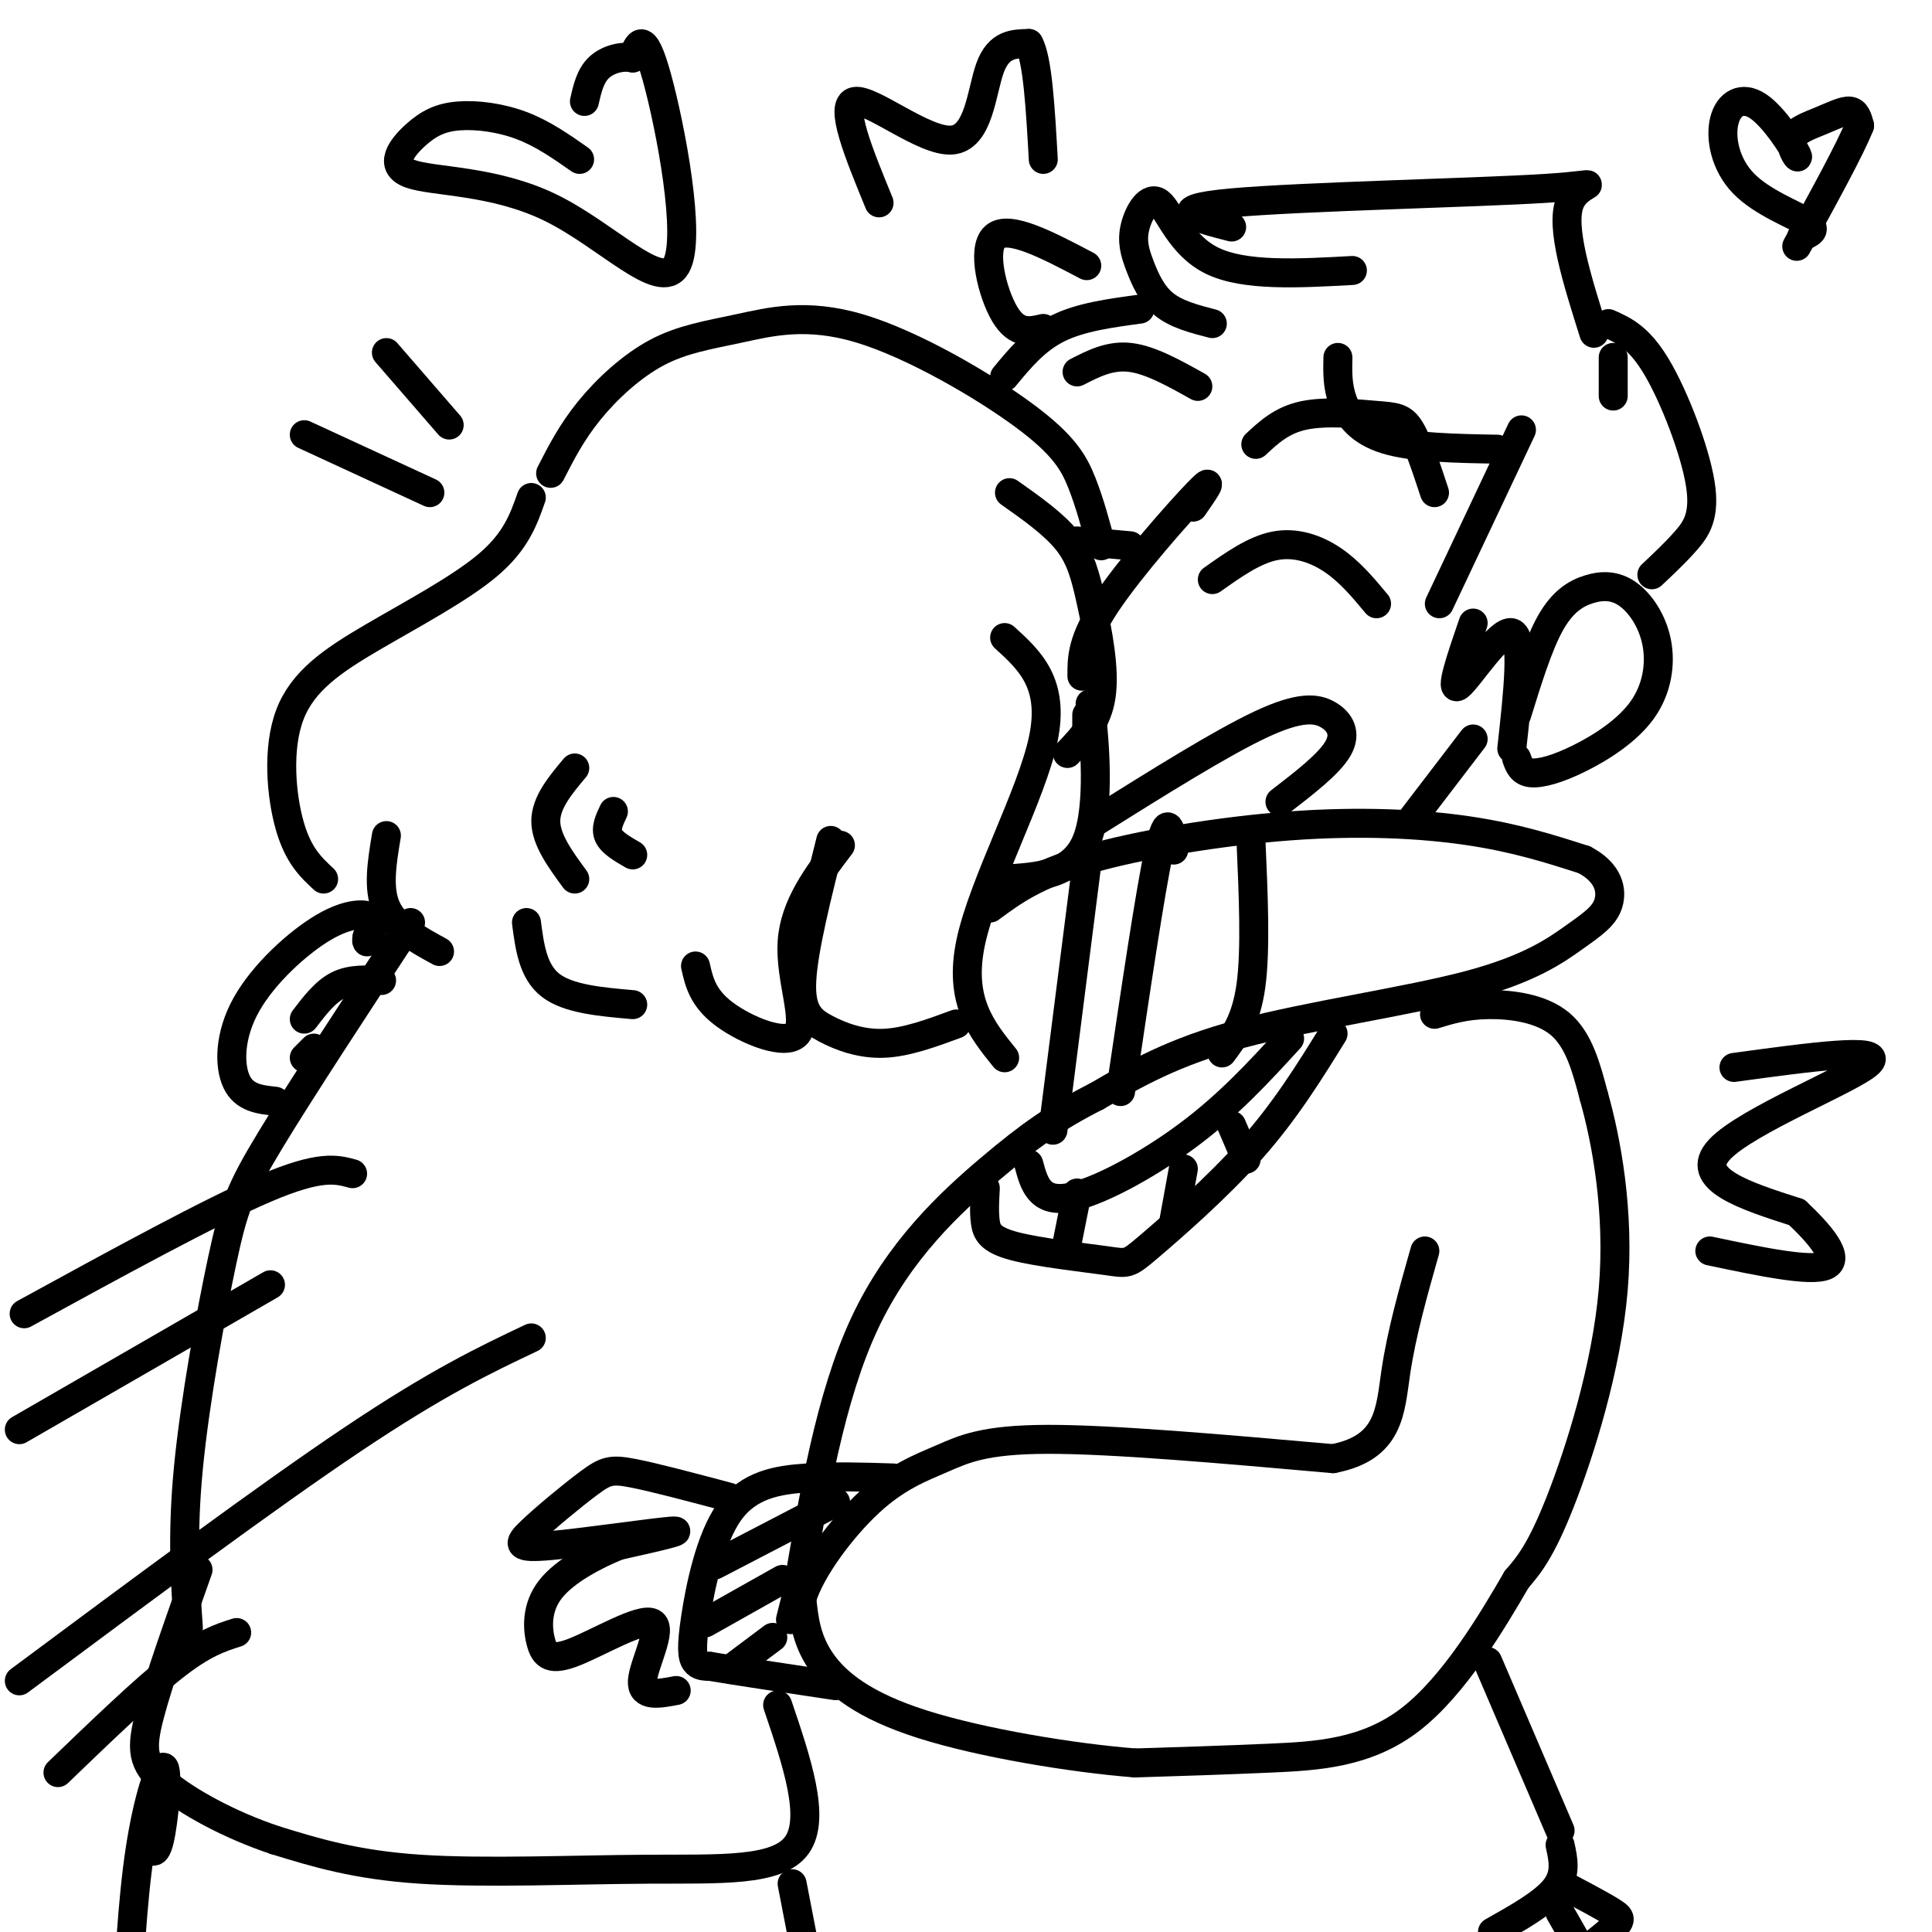
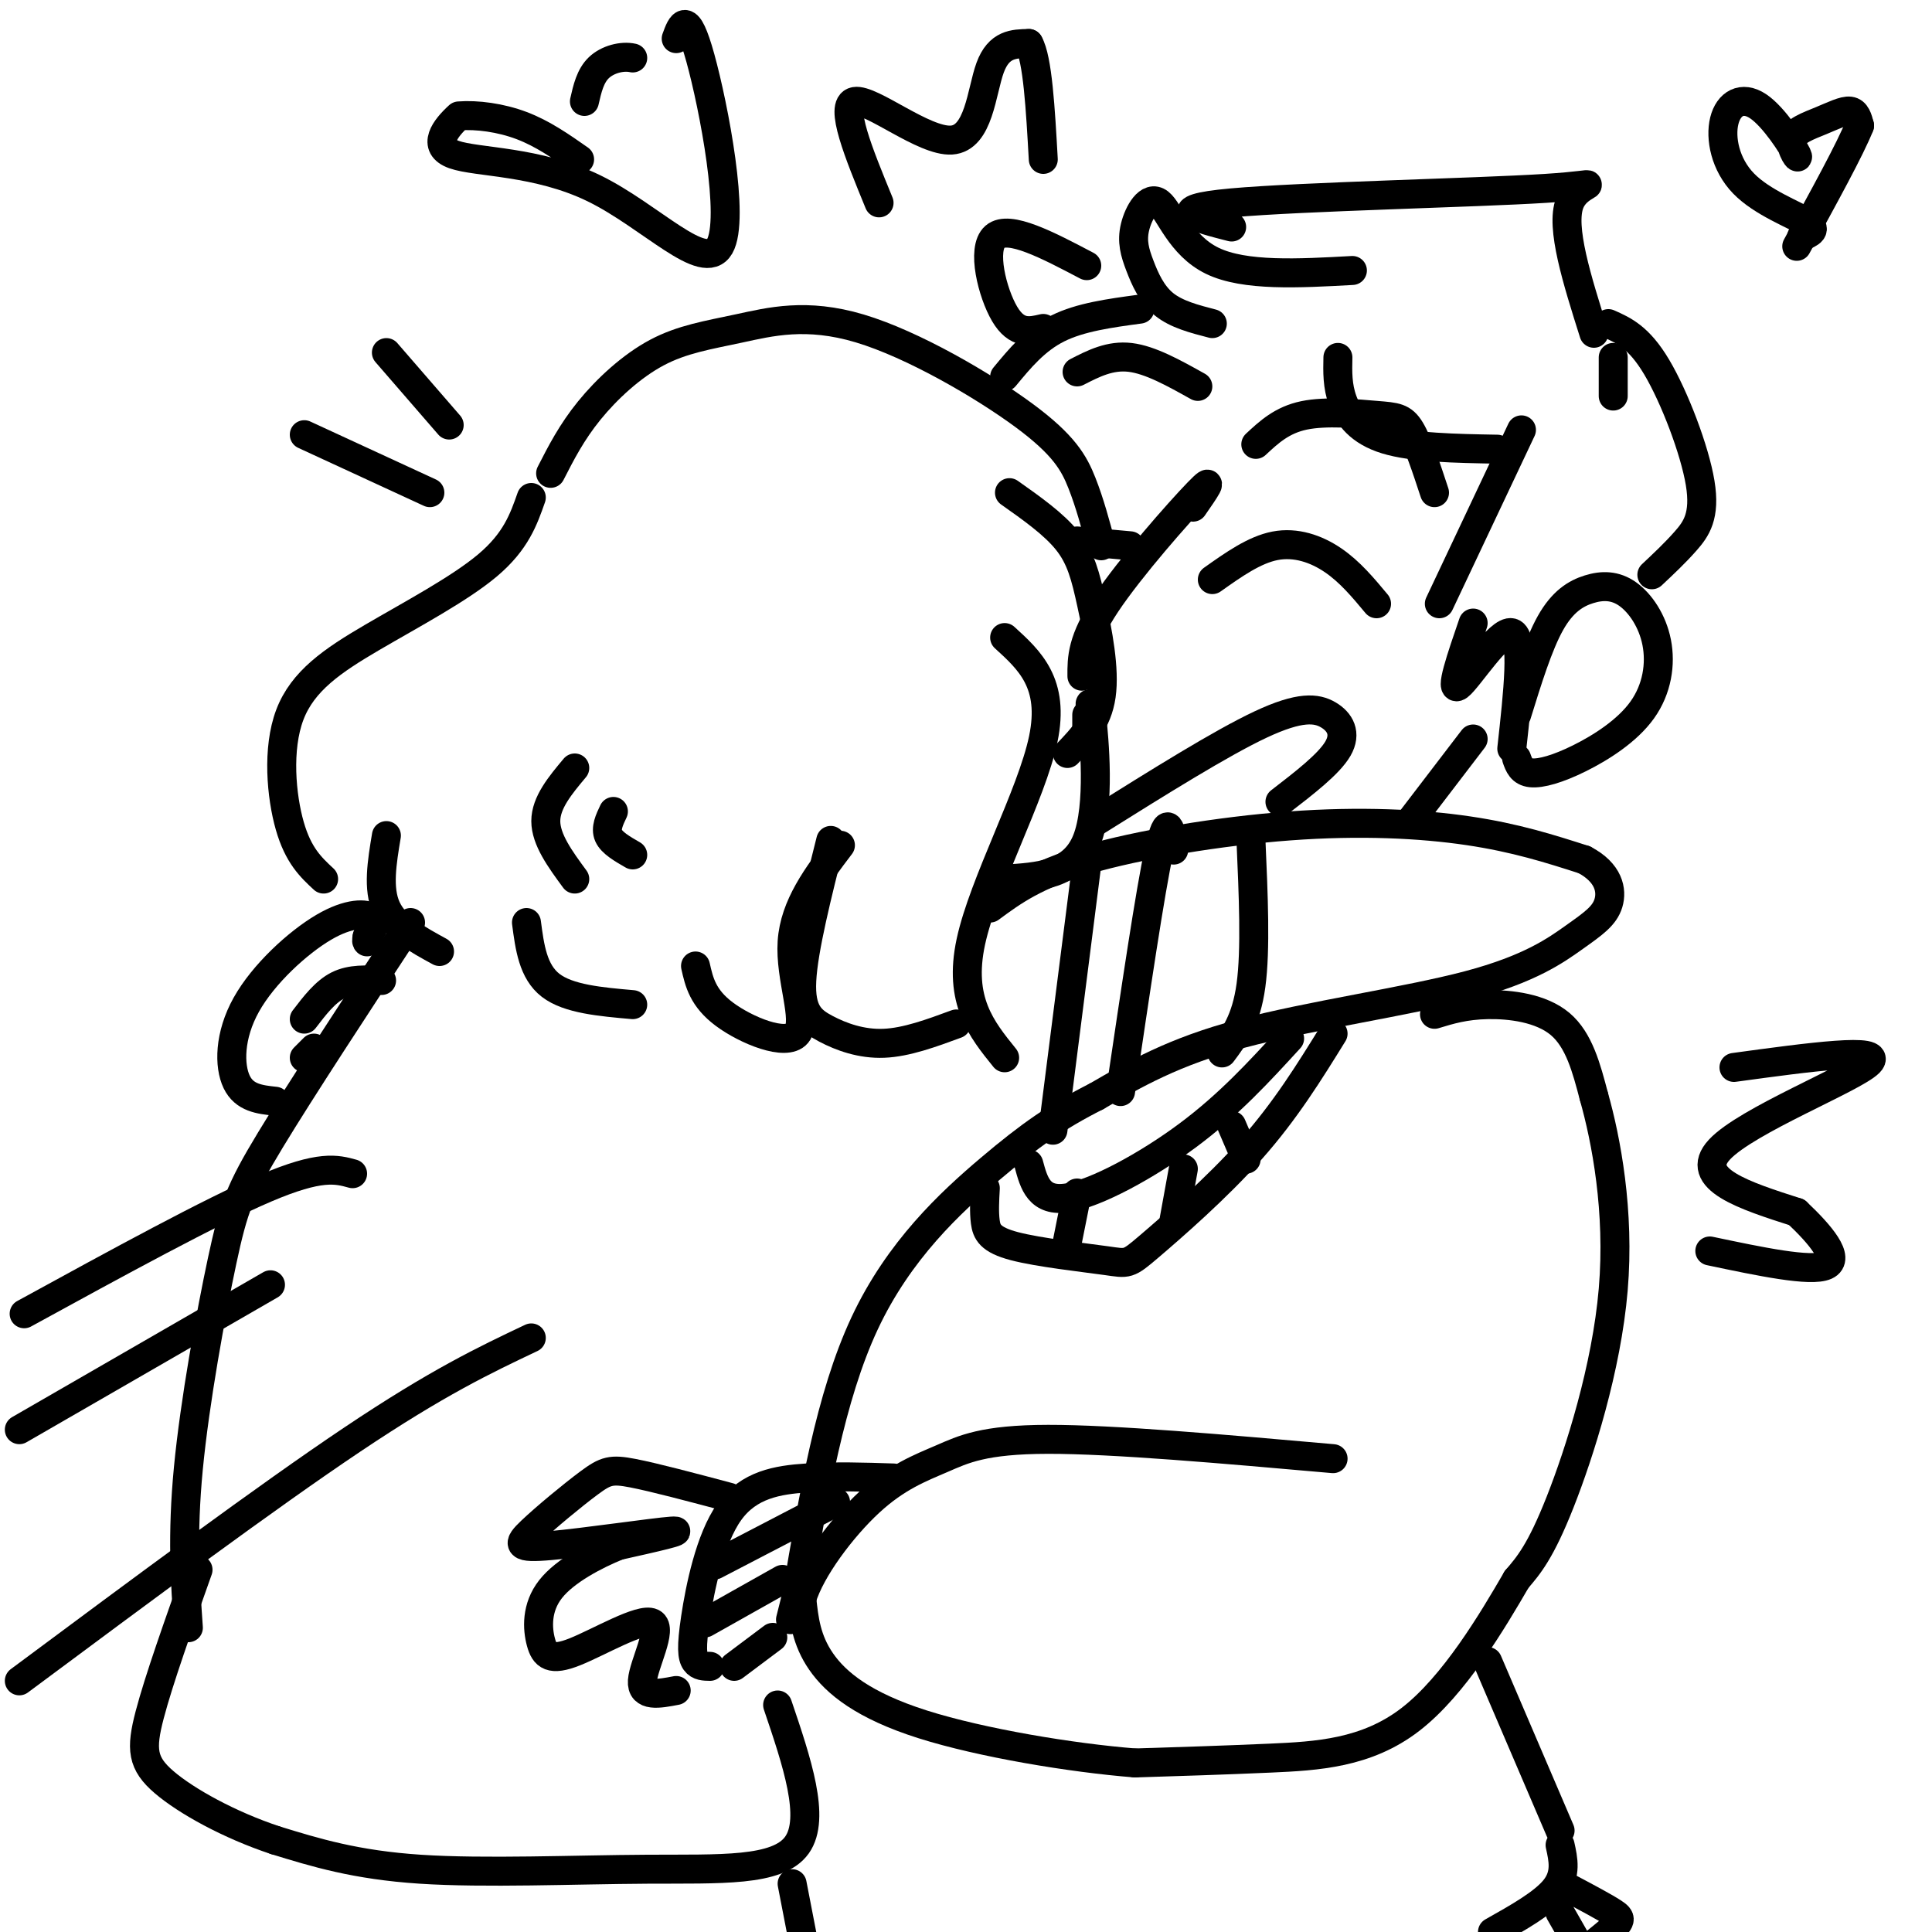
<svg xmlns="http://www.w3.org/2000/svg" viewBox="0 0 400 400" version="1.1">
  <g fill="none" stroke="rgb(0,0,0)" stroke-width="6" stroke-linecap="round" stroke-linejoin="round">
    <path d="M114,98c2.176,-4.255 4.352,-8.509 8,-13c3.648,-4.491 8.769,-9.218 14,-12c5.231,-2.782 10.573,-3.618 17,-5c6.427,-1.382 13.939,-3.308 25,0c11.061,3.308 25.670,11.852 34,18c8.330,6.148 10.380,9.899 12,14c1.620,4.101 2.810,8.550 4,13" />
    <path d="M209,102c4.607,3.250 9.214,6.500 12,10c2.786,3.500 3.750,7.250 5,13c1.250,5.750 2.786,13.500 2,19c-0.786,5.500 -3.893,8.750 -7,12" />
    <path d="M208,132c5.200,4.733 10.400,9.467 8,21c-2.400,11.533 -12.400,29.867 -15,42c-2.600,12.133 2.200,18.067 7,24" />
    <path d="M110,103c-1.590,4.537 -3.180,9.075 -9,14c-5.820,4.925 -15.869,10.238 -24,15c-8.131,4.762 -14.343,8.974 -17,16c-2.657,7.026 -1.759,16.864 0,23c1.759,6.136 4.380,8.568 7,11" />
    <path d="M80,173c-0.917,5.500 -1.833,11.000 0,15c1.833,4.000 6.417,6.500 11,9" />
    <path d="M109,191c0.667,5.083 1.333,10.167 5,13c3.667,2.833 10.333,3.417 17,4" />
    <path d="M144,200c0.750,3.327 1.500,6.655 6,10c4.500,3.345 12.750,6.708 15,4c2.250,-2.708 -1.500,-11.488 -1,-19c0.500,-7.512 5.250,-13.756 10,-20" />
    <path d="M172,174c-2.833,11.238 -5.667,22.476 -6,29c-0.333,6.524 1.833,8.333 5,10c3.167,1.667 7.333,3.190 12,3c4.667,-0.190 9.833,-2.095 15,-4" />
    <path d="M119,159c-3.000,3.583 -6.000,7.167 -6,11c0.000,3.833 3.000,7.917 6,12" />
    <path d="M127,168c-0.833,1.750 -1.667,3.500 -1,5c0.667,1.500 2.833,2.750 5,4" />
    <path d="M225,148c0.000,0.000 0.000,3.000 0,3" />
    <path d="M226,151c-0.267,-3.978 -0.533,-7.956 0,-3c0.533,4.956 1.867,18.844 -1,26c-2.867,7.156 -9.933,7.578 -17,8" />
    <path d="M205,188c4.661,-3.440 9.321,-6.881 20,-10c10.679,-3.119 27.375,-5.917 42,-7c14.625,-1.083 27.179,-0.452 37,1c9.821,1.452 16.911,3.726 24,6" />
    <path d="M328,178c5.088,2.673 5.808,6.354 5,9c-0.808,2.646 -3.144,4.256 -7,7c-3.856,2.744 -9.230,6.624 -22,10c-12.770,3.376 -32.934,6.250 -47,10c-14.066,3.750 -22.033,8.375 -30,13" />
    <path d="M227,227c-8.238,4.167 -13.833,8.083 -22,15c-8.167,6.917 -18.905,16.833 -26,32c-7.095,15.167 -10.548,35.583 -14,56" />
    <path d="M165,330c-2.333,9.333 -1.167,4.667 0,0" />
    <path d="M208,78c3.167,-3.833 6.333,-7.667 11,-10c4.667,-2.333 10.833,-3.167 17,-4" />
    <path d="M251,67c-3.720,-0.962 -7.440,-1.924 -10,-4c-2.560,-2.076 -3.959,-5.266 -5,-8c-1.041,-2.734 -1.722,-5.011 -1,-8c0.722,-2.989 2.848,-6.689 5,-5c2.152,1.689 4.329,8.768 11,12c6.671,3.232 17.835,2.616 29,2" />
    <path d="M225,55c-8.067,-4.244 -16.133,-8.489 -19,-6c-2.867,2.489 -0.533,11.711 2,16c2.533,4.289 5.267,3.644 8,3" />
    <path d="M255,47c-7.232,-1.845 -14.464,-3.690 0,-5c14.464,-1.310 50.625,-2.083 65,-3c14.375,-0.917 6.964,-1.976 5,3c-1.964,4.976 1.518,15.988 5,27" />
    <path d="M334,74c0.000,0.000 0.000,8.000 0,8" />
    <path d="M277,74c-0.067,2.956 -0.133,5.911 1,9c1.133,3.089 3.467,6.311 9,8c5.533,1.689 14.267,1.844 23,2" />
    <path d="M315,89c0.000,0.000 -17.000,36.000 -17,36" />
    <path d="M305,129c-2.489,7.244 -4.978,14.489 -3,13c1.978,-1.489 8.422,-11.711 11,-11c2.578,0.711 1.289,12.356 0,24" />
    <path d="M314,148c2.246,-7.263 4.492,-14.527 7,-19c2.508,-4.473 5.277,-6.157 8,-7c2.723,-0.843 5.399,-0.847 8,1c2.601,1.847 5.125,5.545 6,10c0.875,4.455 0.101,9.668 -3,14c-3.101,4.332 -8.527,7.782 -13,10c-4.473,2.218 -7.992,3.205 -10,3c-2.008,-0.205 -2.504,-1.603 -3,-3" />
    <path d="M333,67c3.161,1.405 6.321,2.810 10,9c3.679,6.190 7.875,17.167 9,24c1.125,6.833 -0.821,9.524 -3,12c-2.179,2.476 -4.589,4.738 -7,7" />
    <path d="M305,153c0.000,0.000 -13.000,17.000 -13,17" />
    <path d="M251,120c4.356,-3.089 8.711,-6.178 13,-7c4.289,-0.822 8.511,0.622 12,3c3.489,2.378 6.244,5.689 9,9" />
    <path d="M223,112c0.000,0.000 11.000,1.000 11,1" />
    <path d="M260,92c2.708,-2.524 5.417,-5.048 10,-6c4.583,-0.952 11.042,-0.333 15,0c3.958,0.333 5.417,0.381 7,3c1.583,2.619 3.292,7.810 5,13" />
    <path d="M223,77c3.417,-1.750 6.833,-3.500 11,-3c4.167,0.500 9.083,3.250 14,6" />
    <path d="M247,105c2.422,-3.489 4.844,-6.978 1,-3c-3.844,3.978 -13.956,15.422 -19,23c-5.044,7.578 -5.022,11.289 -5,15" />
    <path d="M297,210c3.133,-0.956 6.267,-1.911 11,-2c4.733,-0.089 11.067,0.689 15,4c3.933,3.311 5.467,9.156 7,15" />
    <path d="M330,227c2.536,8.940 5.375,23.792 4,40c-1.375,16.208 -6.964,33.774 -11,44c-4.036,10.226 -6.518,13.113 -9,16" />
    <path d="M314,327c-4.976,8.571 -12.917,22.000 -22,29c-9.083,7.000 -19.310,7.571 -29,8c-9.690,0.429 -18.845,0.714 -28,1" />
    <path d="M235,365c-13.083,-1.036 -31.792,-4.125 -44,-8c-12.208,-3.875 -17.917,-8.536 -21,-13c-3.083,-4.464 -3.542,-8.732 -4,-13" />
    <path d="M166,331c1.805,-6.072 8.319,-14.751 14,-20c5.681,-5.249 10.530,-7.067 15,-9c4.470,-1.933 8.563,-3.981 22,-4c13.437,-0.019 36.219,1.990 59,4" />
-     <path d="M276,302c11.800,-2.267 11.800,-9.933 13,-18c1.200,-8.067 3.600,-16.533 6,-25" />
    <path d="M185,306c-6.003,-0.196 -12.006,-0.392 -18,0c-5.994,0.392 -11.978,1.373 -16,7c-4.022,5.627 -6.083,15.900 -7,22c-0.917,6.100 -0.691,8.029 0,9c0.691,0.971 1.845,0.986 3,1" />
-     <path d="M147,345c4.833,0.833 15.417,2.417 26,4" />
    <path d="M173,311c0.000,0.000 -25.000,13.000 -25,13" />
    <path d="M162,327c0.000,0.000 -16.000,9.000 -16,9" />
    <path d="M160,339c0.000,0.000 -8.000,6.000 -8,6" />
    <path d="M151,310c-7.772,-2.068 -15.544,-4.137 -20,-5c-4.456,-0.863 -5.594,-0.521 -9,2c-3.406,2.521 -9.078,7.222 -12,10c-2.922,2.778 -3.094,3.632 4,3c7.094,-0.632 21.456,-2.752 25,-3c3.544,-0.248 -3.728,1.376 -11,3" />
    <path d="M128,320c-4.711,1.907 -10.988,5.174 -14,9c-3.012,3.826 -2.757,8.210 -2,11c0.757,2.790 2.017,3.985 7,2c4.983,-1.985 13.688,-7.150 16,-6c2.312,1.150 -1.768,8.614 -2,12c-0.232,3.386 3.384,2.693 7,2" />
    <path d="M85,191c-11.333,17.274 -22.667,34.548 -29,45c-6.333,10.452 -7.667,14.083 -10,25c-2.333,10.917 -5.667,29.119 -7,43c-1.333,13.881 -0.667,23.440 0,33" />
    <path d="M253,218c2.500,-3.333 5.000,-6.667 6,-14c1.000,-7.333 0.500,-18.667 0,-30" />
    <path d="M243,176c-0.583,-4.167 -1.167,-8.333 -3,0c-1.833,8.333 -4.917,29.167 -8,50" />
    <path d="M225,179c0.000,0.000 -7.000,55.000 -7,55" />
    <path d="M213,241c1.067,3.956 2.133,7.911 8,7c5.867,-0.911 16.533,-6.689 25,-13c8.467,-6.311 14.733,-13.156 21,-20" />
    <path d="M276,214c-4.938,7.986 -9.877,15.973 -17,24c-7.123,8.027 -16.431,16.096 -21,20c-4.569,3.904 -4.400,3.644 -9,3c-4.600,-0.644 -13.969,-1.674 -19,-3c-5.031,-1.326 -5.723,-2.950 -6,-5c-0.277,-2.050 -0.138,-4.525 0,-7" />
    <path d="M223,247c0.000,0.000 -2.000,10.000 -2,10" />
    <path d="M245,242c0.000,0.000 -2.000,11.000 -2,11" />
    <path d="M255,233c0.000,0.000 3.000,7.000 3,7" />
    <path d="M308,344c0.000,0.000 15.000,35.000 15,35" />
    <path d="M161,353c3.976,11.726 7.952,23.452 4,29c-3.952,5.548 -15.833,4.917 -31,5c-15.167,0.083 -33.619,0.881 -47,0c-13.381,-0.881 -21.690,-3.440 -30,-6" />
    <path d="M57,381c-9.548,-3.167 -18.417,-8.083 -23,-12c-4.583,-3.917 -4.881,-6.833 -3,-14c1.881,-7.167 5.940,-18.583 10,-30" />
-     <path d="M120,33c-3.817,-2.673 -7.634,-5.347 -12,-7c-4.366,-1.653 -9.281,-2.287 -13,-2c-3.719,0.287 -6.241,1.494 -9,4c-2.759,2.506 -5.753,6.313 -1,8c4.753,1.687 17.253,1.256 29,7c11.747,5.744 22.739,17.662 26,12c3.261,-5.662 -1.211,-28.903 -4,-39c-2.789,-10.097 -3.894,-7.048 -5,-4" />
+     <path d="M120,33c-3.817,-2.673 -7.634,-5.347 -12,-7c-4.366,-1.653 -9.281,-2.287 -13,-2c-2.759,2.506 -5.753,6.313 -1,8c4.753,1.687 17.253,1.256 29,7c11.747,5.744 22.739,17.662 26,12c3.261,-5.662 -1.211,-28.903 -4,-39c-2.789,-10.097 -3.894,-7.048 -5,-4" />
    <path d="M131,12c-2.200,-0.489 -5.200,0.289 -7,2c-1.800,1.711 -2.400,4.356 -3,7" />
    <path d="M373,49c1.735,-0.709 3.471,-1.418 1,-3c-2.471,-1.582 -9.147,-4.037 -13,-8c-3.853,-3.963 -4.882,-9.435 -4,-13c0.882,-3.565 3.675,-5.224 7,-3c3.325,2.224 7.181,8.331 8,10c0.819,1.669 -1.399,-1.099 -1,-3c0.399,-1.901 3.415,-2.935 6,-4c2.585,-1.065 4.739,-2.161 6,-2c1.261,0.161 1.631,1.581 2,3" />
    <path d="M385,26c-1.833,4.667 -7.417,14.833 -13,25" />
-     <path d="M30,381c1.024,1.976 2.048,3.952 3,0c0.952,-3.952 1.833,-13.833 1,-15c-0.833,-1.167 -3.381,6.381 -5,17c-1.619,10.619 -2.310,24.310 -3,38" />
    <path d="M164,390c0.000,0.000 6.000,31.000 6,31" />
    <path d="M323,382c0.667,3.000 1.333,6.000 -1,9c-2.333,3.000 -7.667,6.000 -13,9" />
    <path d="M325,391c3.600,1.911 7.200,3.822 9,5c1.800,1.178 1.800,1.622 -1,4c-2.800,2.378 -8.400,6.689 -14,11" />
    <path d="M323,396c0.000,0.000 8.000,14.000 8,14" />
    <path d="M57,228c-3.204,-0.341 -6.408,-0.683 -8,-4c-1.592,-3.317 -1.571,-9.611 2,-16c3.571,-6.389 10.692,-12.874 16,-16c5.308,-3.126 8.802,-2.893 10,-2c1.198,0.893 0.099,2.447 -1,4" />
    <path d="M76,194c-0.167,0.833 -0.083,0.917 0,1" />
    <path d="M63,211c2.167,-2.833 4.333,-5.667 7,-7c2.667,-1.333 5.833,-1.167 9,-1" />
    <path d="M65,217c0.000,0.000 -2.000,2.000 -2,2" />
    <path d="M227,170c12.917,-8.083 25.833,-16.167 34,-20c8.167,-3.833 11.583,-3.417 14,-2c2.417,1.417 3.833,3.833 2,7c-1.833,3.167 -6.917,7.083 -12,11" />
    <path d="M5,272c19.333,-10.583 38.667,-21.167 50,-26c11.333,-4.833 14.667,-3.917 18,-3" />
    <path d="M4,296c0.000,0.000 52.000,-30.000 52,-30" />
    <path d="M4,348c25.667,-19.083 51.333,-38.167 69,-50c17.667,-11.833 27.333,-16.417 37,-21" />
-     <path d="M12,367c8.917,-8.583 17.833,-17.167 24,-22c6.167,-4.833 9.583,-5.917 13,-7" />
    <path d="M359,221c15.622,-2.133 31.244,-4.267 28,-1c-3.244,3.267 -25.356,11.933 -31,18c-5.644,6.067 5.178,9.533 16,13" />
    <path d="M372,251c4.889,4.600 9.111,9.600 6,11c-3.111,1.400 -13.556,-0.800 -24,-3" />
    <path d="M182,42c-4.185,-10.196 -8.369,-20.393 -5,-21c3.369,-0.607 14.292,8.375 20,8c5.708,-0.375 6.202,-10.107 8,-15c1.798,-4.893 4.899,-4.946 8,-5" />
    <path d="M213,9c1.833,3.167 2.417,13.583 3,24" />
    <path d="M89,102c0.000,0.000 -26.000,-12.000 -26,-12" />
    <path d="M93,88c0.000,0.000 -13.000,-15.000 -13,-15" />
  </g>
</svg>